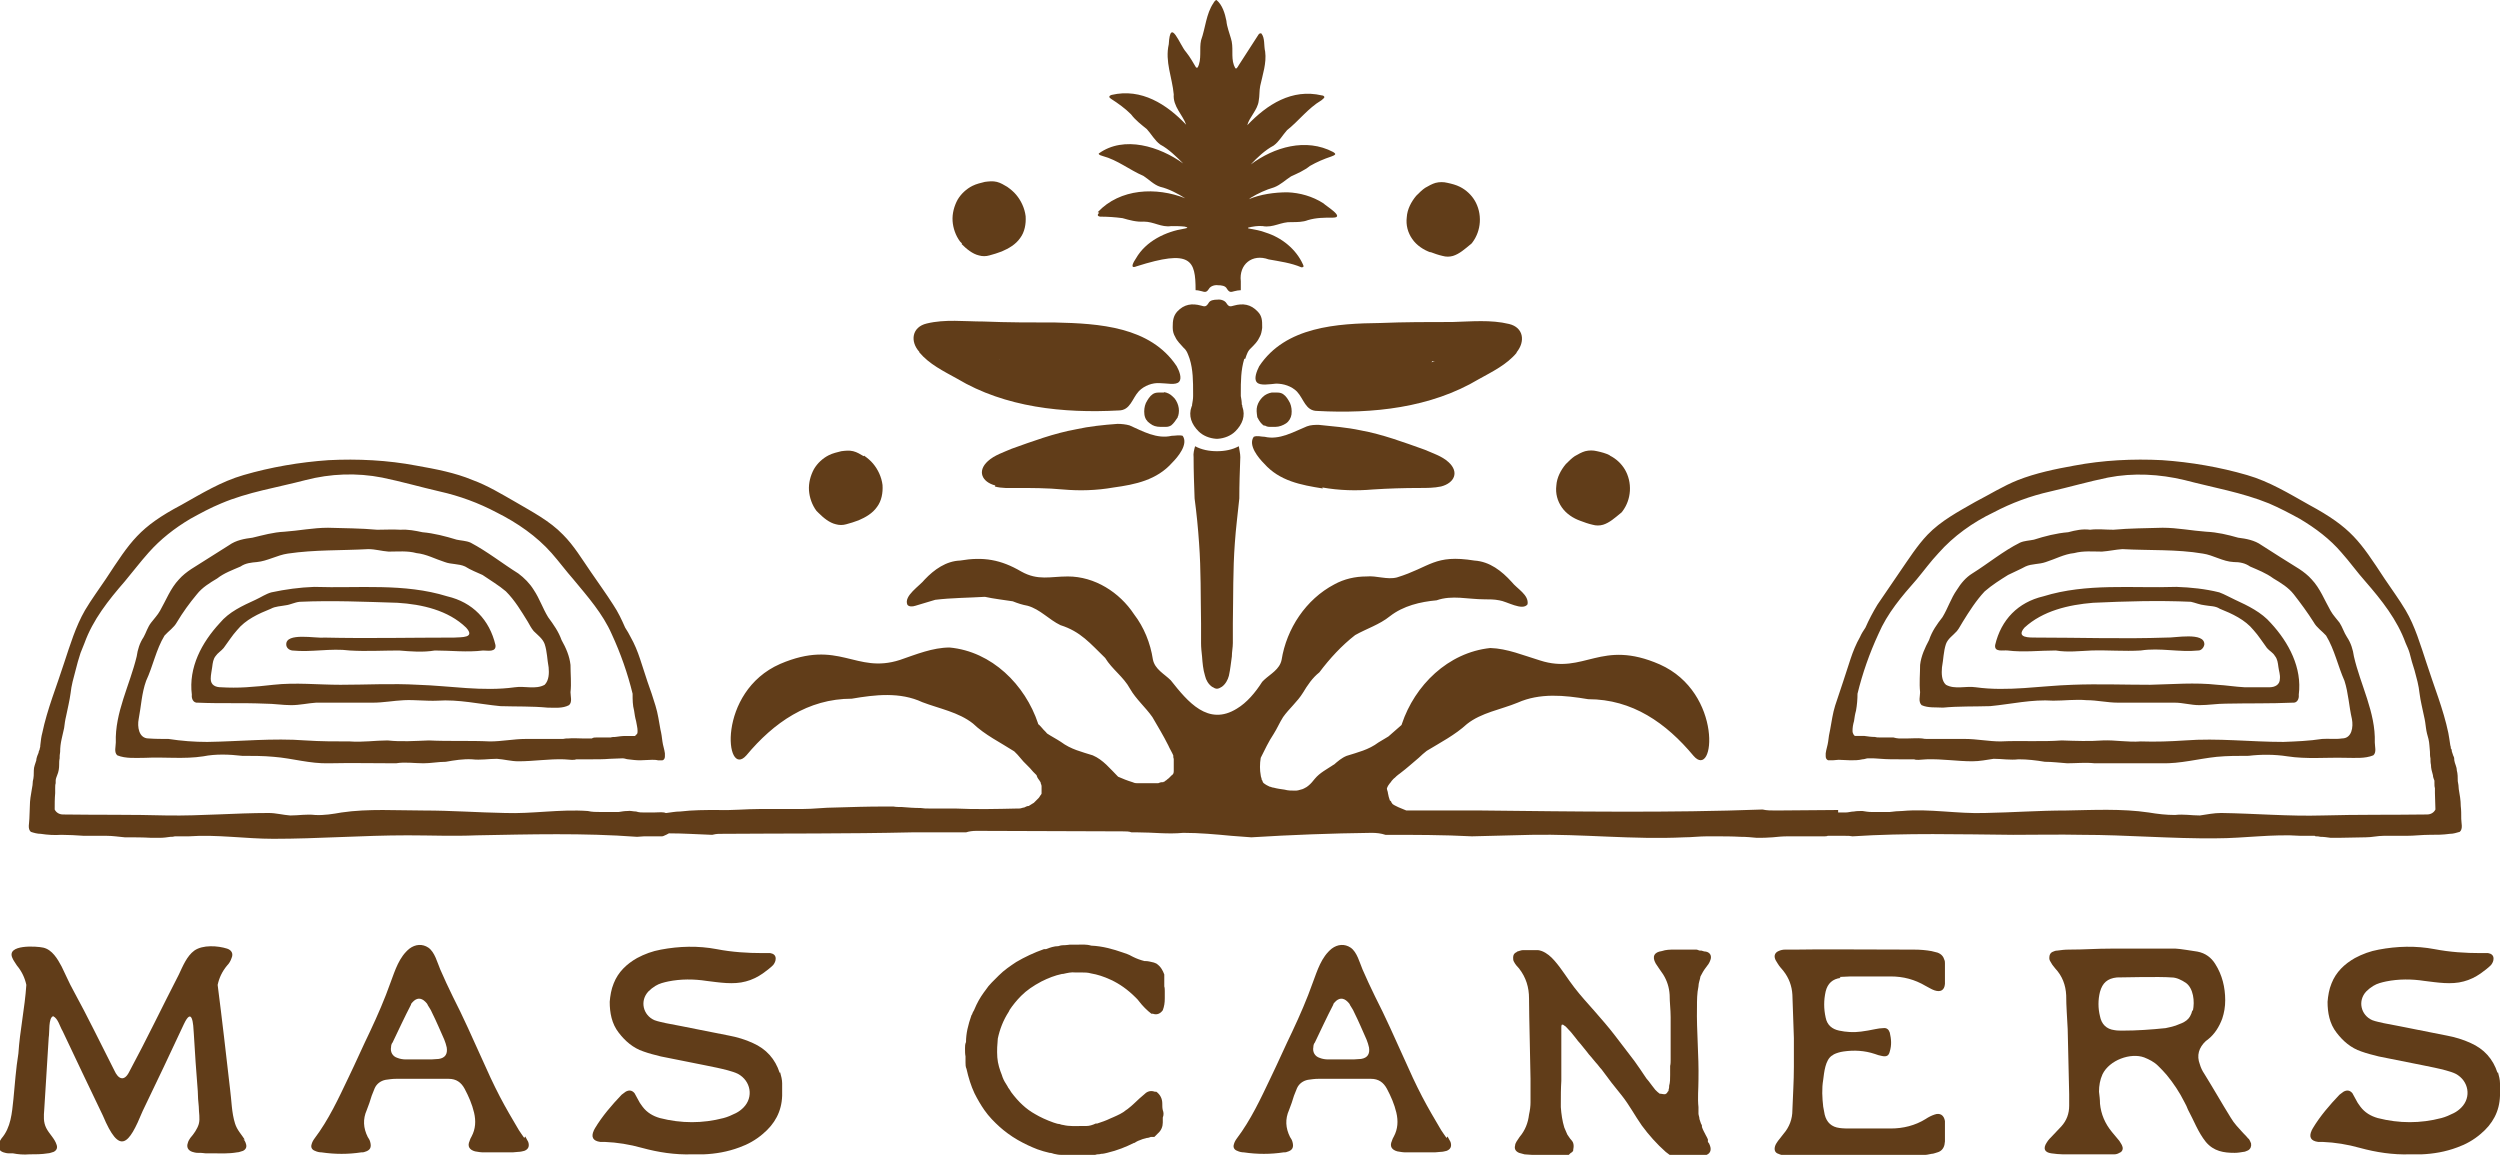
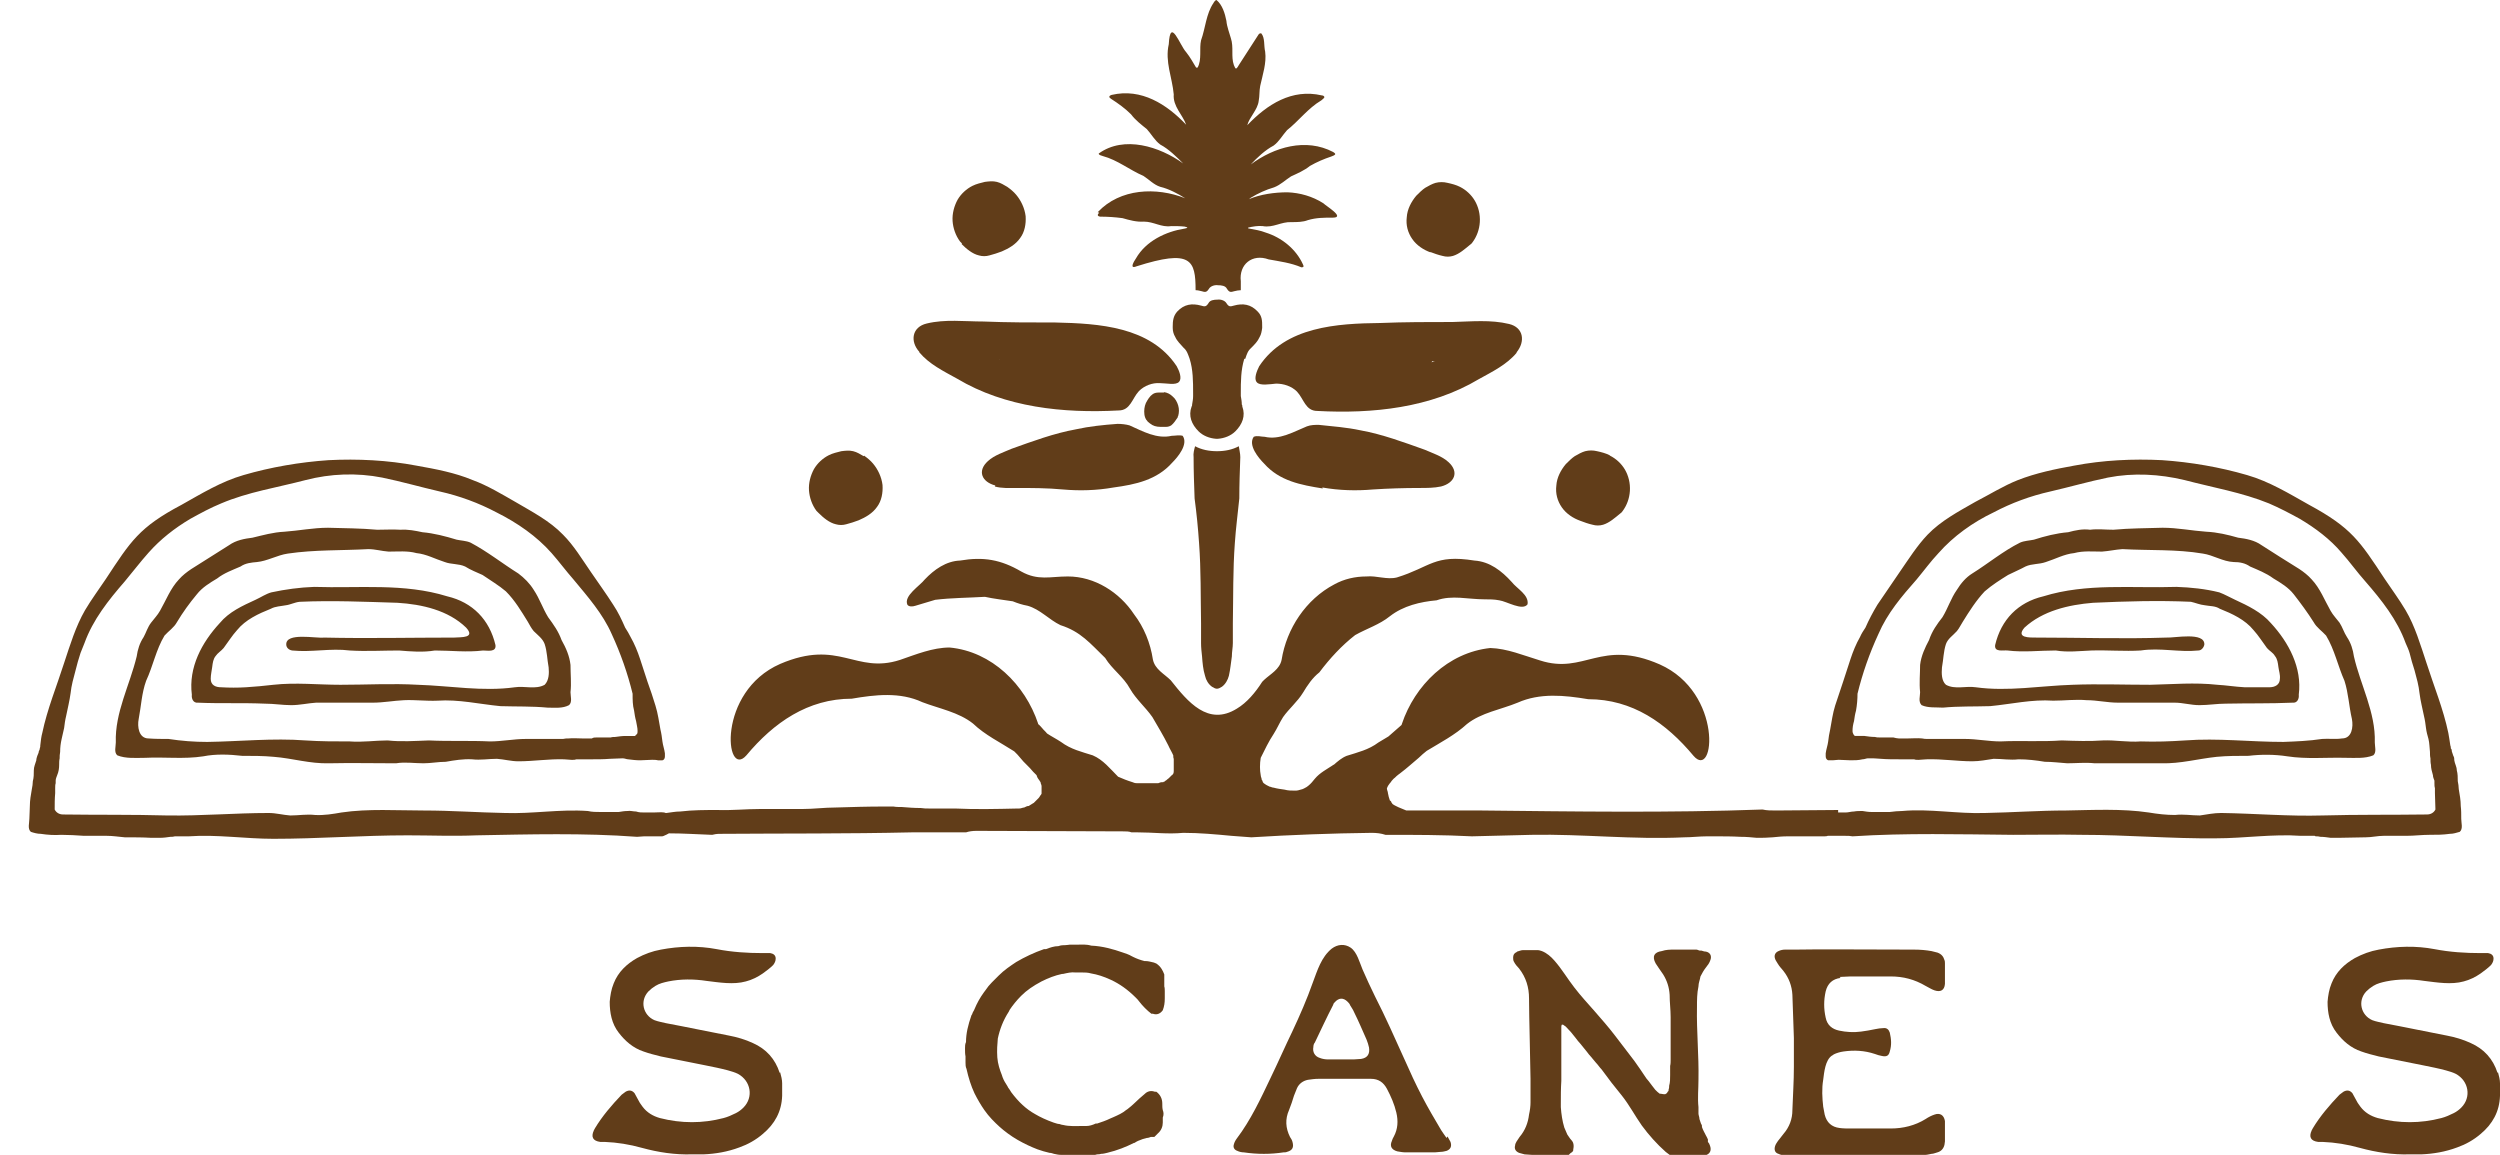
<svg xmlns="http://www.w3.org/2000/svg" version="1.1" viewBox="0 0 503.1 232.4">
  <defs>
    <style>
      .cls-1 {
        fill: #613d19;
      }
    </style>
  </defs>
  <g>
    <g id="Layer_1">
      <g>
        <path class="cls-1" d="M466,168.3c.3,0,.6,0,.9.1.7,0,1.4.1,2.1.2.3,0,.6,0,.9,0,.3,0,.6,0,.9,0,0,0,0,0,0,0,1.8,0,3.6-.1,5.3-.1,0,0,0,0,0,0,1.2,0,2.4-.3,3.6-.3,1.5,0,3.1,0,4.6,0,1.5,0,3.1-.2,4.6-.2,1.4,0,2.7,0,4.1-.2.7,0,1.3-.2,2-.4.7-.6.3-1.8.3-2.6,0-.9,0-1.8-.1-2.6,0-1.1-.2-2.3-.4-3.4,0-.5-.1-1.1-.2-1.6,0-.7,0-1.5-.2-2.2,0-.7-.4-1.3-.5-2,0-.3,0-.6-.2-.9-.1-.3-.2-.6-.3-.9,0-.2,0-.4-.2-.6,0-.2,0-.4-.1-.6-.1-.9-.3-1.8-.4-2.5-1-4.8-2.9-9.4-4.4-14.1-1.2-3.6-2.3-7.4-4.2-10.6-1.3-2.2-2.8-4.2-4.2-6.3-5-7.6-6.7-10.3-15.2-14.9-4.1-2.3-8-4.7-12.5-6-5.5-1.6-11.3-2.6-17.1-3-5.9-.3-11.9,0-17.7,1.1-3.9.7-7.7,1.5-11.3,2.9-3,1.2-5.7,2.9-8.6,4.4-3.5,2-6.9,3.8-9.6,6.6-2.1,2.2-3.8,4.9-5.6,7.5-1.5,2.2-3,4.4-4.5,6.6-.9,1.5-1.7,3-2.4,4.6-.4.6-.8,1.2-1.1,1.9-.8,1.4-1.4,2.9-1.9,4.4-.5,1.5-1,3.1-1.5,4.6-.5,1.6-1.1,3.2-1.6,4.8-.5,1.6-.7,3.2-1,4.8-.2.8-.3,1.6-.4,2.4-.1.8-.4,1.6-.5,2.4,0,0,0,.4,0,.6,0,.4.2.7.5.8.3,0,.6,0,.9,0,.4,0,.8-.1,1.2-.1.8,0,1.6.1,2.4.1.8,0,1.6,0,2.4-.2.4,0,.8-.2,1.1-.2.9,0,1.7,0,2.6.1,1.2.1,2.5.1,3.7.1.2,0,.4,0,.6,0,.8,0,1.6,0,2.4,0,.4.2,1.2.1,2.5,0,3.1-.1,6.2.4,9.2.4,1.5,0,2.9-.3,4.3-.5,1.7,0,3.3.3,5,.1,1.8,0,3.5.2,5.3.5,1.5,0,3,.2,4.5.3,1.8,0,3.7-.2,5.5,0,0,0,.1,0,.2,0,4.4,0,8.9,0,13.3,0,3.8.1,7.3-.9,11.1-1.3,2.1-.2,4.3-.2,6.4-.2,0,0,0,0,0,0,2.5-.3,5.2-.3,7.8.1,3.9.6,7.8.2,11.7.3,1.9,0,3.9.2,5.6-.5.7-.6.3-1.8.3-2.6.2-6-2.9-11.6-4.2-17.3-.2-1.4-.6-2.7-1.4-3.9-.6-.9-.9-2-1.5-2.9-.6-.8-1.3-1.5-1.8-2.4-1.2-2.1-2.1-4.5-3.8-6.3-.7-.8-1.6-1.5-2.5-2.1-2.6-1.6-5.1-3.2-7.6-4.8-1.4-1-3.1-1.3-4.7-1.5-2.1-.6-4.2-1.1-6.4-1.2-2.9-.2-5.8-.8-8.8-.8-3.3.1-6.6.1-9.9.4-1.6,0-3.1-.2-4.7,0-1.5-.2-2.9.1-4.4.5-2.4.2-4.7.8-6.9,1.5-.9.2-1.9.2-2.8.6-3.4,1.7-6.4,4.2-9.6,6.2-1.3.8-2.3,2-3.1,3.3-1.2,1.7-1.8,3.7-2.9,5.5-1.1,1.4-2.1,2.8-2.7,4.6-.8,1.5-1.6,3.2-1.8,5,0,1.8-.2,3.6,0,5.5,0,.8-.4,1.9.3,2.6,1.3.6,2.9.4,4.3.5,3.1-.3,6.3-.2,9.5-.3,4.2-.4,8.4-1.4,12.7-1.1,2.2,0,4.5-.3,6.7-.1,2.1,0,4.2.5,6.3.5,3.8,0,7.6,0,11.4,0,1.7,0,3.3.5,5,.5,1.8,0,3.6-.3,5.3-.3,4.5-.1,9,0,13.5-.2.9.1,1.3-.8,1.2-1.6.7-5.4-2-10.5-5.6-14.4-1.9-2.2-4.6-3.5-7.2-4.7-1.1-.5-2.1-1.1-3.2-1.5-2.8-.7-5.7-1-8.6-1.1-8.9.3-18.1-.8-26.8,1.9-5.1,1.2-8.5,4.7-9.7,9.8-.2,1.5,1.6,1,2.5,1.1,3.2.4,6.5,0,9.7,0,2.4.4,4.8.1,7.2,0,3.3-.1,6.6.2,9.9,0,3.9-.6,7.7.4,11.6,0,.6,0,1.1-.6,1.2-1.2.1-2.6-6-1.3-7.6-1.4-8.7.3-17.5,0-26.2,0-1.4,0-4.2.1-2.4-2,3.7-3.4,8.9-4.6,13.8-5,6.6-.3,13.1-.5,19.7-.2.9.2,1.8.6,2.8.7,1,.2,2.1.1,3,.7,2.5,1,5.1,2.2,6.8,4.3,1,1.1,1.8,2.4,2.7,3.6.5.6,1.2.9,1.6,1.6.5.6.6,1.4.7,2.2.1.8.4,1.6.3,2.4,0,1.2-1,1.7-2.1,1.7-1.7,0-3.3,0-5,0-1.9-.1-3.7-.4-5.5-.5-4.5-.5-9-.1-13.5,0-5.2,0-10.4-.2-15.6,0-6.5.2-13,1.4-19.5.5-2-.3-4.2.5-6-.5-.9-.8-.9-2.3-.8-3.5.3-1.6.3-3.2.8-4.7.4-1.1,1.4-1.7,2.2-2.6.5-.6.8-1.3,1.2-1.9,1.3-2.1,2.7-4.3,4.4-6.1,1.5-1.3,3.1-2.3,4.7-3.3,1.2-.6,2.4-1.1,3.5-1.7,1.3-.6,2.7-.4,4.1-.9,1.9-.6,3.7-1.6,5.7-1.8,1.9-.5,3.7-.3,5.6-.3,1.4-.1,2.7-.4,4.1-.5,5.4.3,10.9,0,16.2.9,2.1.3,4,1.6,6.2,1.7,1.2,0,2.3.2,3.3.9,1.6.7,3.2,1.3,4.7,2.4,1.5.9,3,1.8,4.1,3.2,1.4,1.8,2.8,3.7,4,5.6.6,1.1,1.7,1.8,2.5,2.7,1.7,2.8,2.4,6.2,3.7,9.1.8,2.5.9,5.1,1.5,7.7.3,1.6,0,3.9-2,3.9-1.3.2-2.7,0-4,.1-2.6.4-5.2.5-7.8.6-6.6,0-13.2-.8-19.8-.3-3,.2-5.9.3-8.9.2-2.6.2-5.1-.3-7.6-.2-2.7.2-5.5.1-8.3,0-4.1.3-8.2,0-12.3.2-2.4,0-4.8-.5-7.2-.5-1.9,0-3.9,0-5.8,0-.6,0-1.1,0-1.7,0-.4,0-.7,0-1.1-.1-.9-.1-1.9,0-2.8,0,0,0,0,0-.2,0-.5,0-1,0-1.5,0,0,0-.1,0-.2,0-.3,0-.7-.1-1.1-.2-.6,0-1.3,0-1.9,0-.3,0-.6,0-.9,0-.3,0-.6,0-.9-.1-.7,0-1.4-.1-2.1-.2-.3,0-.6,0-.9,0-.3,0-.6,0-.9,0,0,0,0,0-.1,0-.1,0-.2-.2-.3-.3,0,0,0,0,0,0-.1-.2-.2-.4-.2-.7,0-.7.1-1.3.3-2,.1-.7.2-1.4.4-2.1.2-1.1.3-2.3.3-3.4,1-4.1,2.4-8.1,4.2-12,1.8-4.2,4.7-7.6,7.7-11,1.5-1.8,2.8-3.6,4.4-5.3,3-3.4,6.9-6.2,11.1-8.2,3.6-1.9,7.4-3.3,11.4-4.2,3.9-.9,7.7-2,11.6-2.8,5.1-1,10.4-.7,15.4.5,5.7,1.5,11.6,2.5,17,4.7,2.1.9,4.2,2,6.2,3.1,3.2,1.9,6.1,4.1,8.4,6.8,1.7,1.9,3.1,3.9,4.8,5.8,3.3,3.8,6.4,7.7,8.1,12.4.3.7.6,1.3.8,2,.3,1.2.6,2.3,1,3.5.2.8.4,1.5.6,2.3.2.8.3,1.5.4,2.3.2,1.6.6,3.1.9,4.6.2.8.3,1.6.4,2.4.1.8.3,1.5.5,2.2.2.8.2,1.7.3,2.6,0,.4,0,.9.1,1.3,0,.4,0,.9.1,1.3,0,.7.2,1.4.4,2.1,0,0,0,0,0,0,0,.4.2.8.3,1.1,0,.2,0,.3,0,.5,0,.3,0,.7.1,1,0,.3,0,.7,0,1,0,1.1.1,2.2.1,3.3-.3.6-.9,1-1.7,1-7,.1-14,0-21,.2-6.8.2-13.6-.4-20.4-.5-1.5,0-2.9.3-4.3.5-1.7,0-3.3-.3-5-.1-1.8,0-3.5-.2-5.3-.5-5.4-.8-11.2-.5-16.6-.4-5.4,0-10.9.4-16.3.5-5.6.2-11.2-.9-16.7-.4-.8,0-1.7.1-2.5.2,0,0-.1,0-.2,0-.2,0-.4,0-.6,0-1,0-1.9,0-2.9,0-.6,0-1.2-.1-1.8-.2-.6,0-1.2,0-1.7.1-.6,0-1.1.2-1.7.2-.5,0-1,0-1.5,0,0-.2,0-.4,0-.5-4.2,0-8.4.1-12.5.1-1,0-1.9,0-2.7-.2-18.9.7-37.7.4-56.5.2-5.1,0-10.2,0-15.2,0-1-.4-2.3-.9-2.9-1.4.2.2,0-.2-.1-.2,0-.2-.2-.4-.3-.4-.2-.5-.3-1-.4-1.5,0-.3-.2-.6-.2-.9,0,0,0,0,0-.1,0,0,.1-.2.1-.2.1-.3.3-.5.5-.8,0,0,.3-.3.3-.4.2-.2.4-.5.7-.7.2-.2.5-.5.8-.7,0,0,.3-.2.4-.3,1.2-.9,2.4-2,3.6-3,.5-.5,1.1-1,1.6-1.4,2.8-1.7,5.7-3.2,8.1-5.4,2.9-2.3,6.8-2.9,10.2-4.3,4.5-2,9.4-1.5,14.2-.7,8.9,0,15.7,4.8,21.2,11.4,4.3,5,6-12.7-6.8-18.4-11.9-5.2-15.1,2.1-24.1-.8-3.3-1-6.6-2.4-10-2.5-8.5.9-15.2,7.5-17.8,15.3,0,.2-.2.3-.3.4-.8.7-1.6,1.4-2.4,2.1-.7.4-1.3.8-2,1.2-2,1.5-4.2,2-6.4,2.7-1,.4-1.8,1.1-2.6,1.8,0,0-.2,0-.2.1-1.2.8-2.6,1.5-3.6,2.7-.4.5-.8,1-1.3,1.4,0,0-.5.4-.6.4-.5.3,0,0-.6.3-.7.2-1,.3-1.4.3-.8,0-1.5,0-2.2-.2-.7-.1-1.5-.2-2.2-.4-.3,0-.6-.2-.8-.2,0,0-.6-.3-.6-.3,0,0-.5-.3-.6-.4,0,0-.2-.2-.2-.3,0-.1-.1-.3-.2-.4,0-.3-.2-.6-.2-.9-.2-1-.2-2.3,0-3.5.8-1.6,1.6-3.3,2.6-4.8.7-1.1,1.2-2.3,1.9-3.4,1.2-1.7,2.9-3.1,4-4.9.9-1.5,1.9-3,3.3-4.1,2.1-2.8,4.5-5.4,7.2-7.5,2.3-1.3,4.9-2.1,7-3.8,2.7-2.1,6.1-2.9,9.4-3.2,3.1-1.1,6.3-.2,9.6-.2,1,0,2,0,3,.2,1.5.2,4.7,2.2,5.7.8.3-1.9-2.1-3.1-3.2-4.5-2-2.2-4.4-4.1-7.5-4.3-8.1-1.3-8.8,1.3-15.6,3.4-2,.5-4.1-.4-6.1-.2-2.3,0-4.5.5-6.5,1.6-5.7,3-9.6,8.9-10.6,15.2-.4,1.9-2.2,2.8-3.5,4-.1.1-.3.3-.4.4-1.4,2.2-3.1,4.2-5.1,5.4-5.8,3.6-9.9-1.4-13.3-5.7-1.3-1.3-3.2-2.2-3.6-4.2-.5-3.3-1.8-6.5-3.8-9.1-2.9-4.4-7.9-7.6-13.3-7.6-3.6,0-6,.9-9.4-1-4.1-2.4-7.6-3-12.3-2.2-2.8.1-5.2,1.8-7.1,3.8-1,1.3-4.3,3.3-3.5,5.1.3.4,1,.4,1.6.2,1.3-.4,2.6-.8,4-1.2,3.3-.4,6.7-.4,10-.6,1.8.4,3.7.6,5.6.9,1,.4,1.9.7,3,.9,2.5.7,4.3,2.8,6.6,3.9,4.1,1.3,6,3.7,9,6.6,1.4,2.3,3.7,3.8,5,6.2,1.2,2.1,3.1,3.7,4.5,5.7,1.1,1.9,2.2,3.7,3.2,5.7.3.7.7,1.3,1,2,0,.2,0,.5.1.7,0,0,0,.2,0,.3,0,0,0,0,0,.1,0,.6,0,1.2,0,1.8,0,0,0,0,0,0,0,0,0,0,0,.2,0,.2,0,.4-.1.6-.1.1-.2.3-.3.3-.2.2-.4.4-.6.6,0,0-.8.6-.3.3-.2.1-.4.2-.6.4,0,0-.2,0-.2.1,0,0-.1,0-.2,0-.3,0-.6.1-.8.2,0,0,0,0,0,0,0,0,0,0-.2,0-.6,0-1.3,0-1.9,0-.6,0-1.2,0-1.8,0,0,0-.4,0-.5,0-.3,0-.6-.1-.8-.2-1-.3-2-.7-2.9-1.1-1.6-1.6-3-3.4-5.1-4.3-2.2-.7-4.4-1.2-6.4-2.7-.9-.6-1.9-1.1-2.8-1.7-.3-.4-.7-.7-1-1.1-.3-.3-.5-.6-.8-.8,0,0,0,0,0-.1-2.6-7.8-9.3-14.5-17.8-15.3-3.4,0-6.8,1.4-10,2.5-9,2.9-12.2-4.3-24.1.8-12.8,5.6-11.1,23.3-6.8,18.4,5.5-6.6,12.4-11.4,21.2-11.4,4.7-.8,9.7-1.4,14.2.7,3.4,1.3,7.3,2,10.2,4.3,2.4,2.3,5.5,3.8,8.3,5.6.9.8,1.6,1.9,2.5,2.7.5.5.9.9,1.3,1.4.2.2.4.4.6.6,0,0,.1.1.1.1,0,0,0,.1.1.3.1.3.3.5.5.8,0,0,.1.2.2.3,0,0,0,0,0,0,0,.3.2.5.2.8,0,.3,0,1,0,.3,0,0,0,.3,0,.5,0,.2,0,.4,0,.5,0,0,0,.1,0,.2,0,0,0,0-.1.2-.2.2-.3.5-.5.7,0,0-.2.2-.3.3-.2.2-.4.4-.6.6,0,0,0,0-.1.1,0,0-.1,0-.2.1-.3.2-.5.3-.8.5,0,0,0,0-.1,0,0,0,0,0,0,0-.3,0-.5.2-.8.3-.3,0-.6.2-1,.2,0,0-.2,0-.3,0-4.3.1-8.5.2-12.6,0-1.2,0-2.3,0-3.5,0-.6,0-1.1,0-1.7,0-.6,0-1.1,0-1.7-.1-1.3,0-2.6-.1-3.8-.2-.6,0-1.2,0-1.7-.1-.6,0-1.2,0-1.7,0,0,0-.1,0-.2,0-3.3,0-6.5.1-9.8.2,0,0,0,0,0,0-2.2,0-4.4.3-6.7.3-2.8,0-5.6,0-8.5,0-2.8,0-5.6.3-8.5.2-2.5,0-5,0-7.5.3-1,0-1.9.2-2.8.3-.1,0-.3,0-.4-.1-.7-.1-1.5,0-2.2,0-.6,0-1.2,0-1.8,0-.6,0-1.1,0-1.7-.2-.6,0-1.2-.2-1.7-.1-.6,0-1.2.1-1.8.2-1,0-1.9,0-2.9,0-.2,0-.4,0-.6,0,0,0-.1,0-.2,0-.8,0-1.7,0-2.5-.2-5.6-.4-11.2.6-16.7.4-5.4-.1-10.8-.5-16.3-.5-5.4,0-11.2-.4-16.6.4-1.7.3-3.5.6-5.3.5-1.7-.2-3.3.1-5,.1-1.4-.1-2.9-.5-4.3-.5-6.8,0-13.6.6-20.4.5-7-.2-14-.1-21-.2-.8,0-1.4-.4-1.7-1,0-1.1,0-2.2.1-3.3,0-.3,0-.7,0-1,0-.3,0-.7.1-1,0-.2,0-.3,0-.5,0-.4.2-.8.3-1.1,0,0,0,0,0,0,.3-.7.4-1.4.4-2.1,0-.4,0-.9.1-1.3,0-.4,0-.8.1-1.3,0-.9.1-1.7.3-2.6.2-.7.3-1.5.5-2.2.1-.8.2-1.6.4-2.4.3-1.5.7-3.1.9-4.6.1-.8.2-1.5.4-2.3.2-.8.4-1.5.6-2.3.3-1.2.6-2.3,1-3.5.3-.7.5-1.3.8-2,1.7-4.7,4.8-8.6,8.1-12.4,1.6-1.9,3.1-3.9,4.8-5.8,2.4-2.7,5.2-4.9,8.4-6.8,2-1.1,4-2.2,6.2-3.1,5.4-2.3,11.3-3.2,17-4.7,5-1.3,10.3-1.5,15.4-.5,3.9.8,7.7,1.9,11.6,2.8,4,.9,7.8,2.3,11.4,4.2,4.2,2.1,8.1,4.8,11.1,8.2,1.5,1.7,2.9,3.6,4.4,5.3,2.9,3.5,5.9,6.9,7.7,11,1.8,3.9,3.2,7.9,4.2,12,0,1.2,0,2.3.3,3.4.1.7.2,1.4.4,2.1.1.7.3,1.3.3,2,0,.3,0,.5-.2.7,0,0,0,0,0,0-.1,0-.2.2-.3.3,0,0,0,0-.1,0-.3,0-.6,0-.9,0-.3,0-.6,0-.9,0-.7,0-1.4.1-2.1.2-.3,0-.6,0-.9.1-.3,0-.6,0-.9,0-.6,0-1.3,0-1.9,0-.4,0-.7,0-1,.2,0,0-.1,0-.2,0-.5,0-1,0-1.5,0,0,0-.1,0-.2,0-.9,0-1.9-.1-2.8,0-.4,0-.7,0-1.1.1-.6,0-1.1,0-1.7,0-1.9,0-3.9,0-5.8,0-2.4,0-4.8.5-7.2.5-4.1-.2-8.2,0-12.3-.2-2.8.1-5.6.3-8.3,0-2.5,0-5.1.4-7.6.2-3,0-5.9,0-8.9-.2-6.6-.5-13.2.2-19.8.3-2.6,0-5.2-.2-7.8-.6-1.3,0-2.7,0-4-.1-2,0-2.3-2.4-2-3.9.5-2.6.6-5.2,1.5-7.7,1.4-3,2-6.3,3.7-9.1.8-.9,1.9-1.6,2.5-2.7,1.2-2,2.5-3.8,4-5.6,1.1-1.4,2.6-2.3,4.1-3.2,1.4-1.1,3.1-1.7,4.7-2.4,1-.7,2.2-.8,3.3-.9,2.1-.2,4.1-1.4,6.2-1.7,5.4-.8,10.8-.6,16.2-.9,1.4,0,2.7.4,4.1.5,1.9,0,3.8-.2,5.6.3,2,.2,3.8,1.2,5.7,1.8,1.3.5,2.8.3,4.1.9,1.1.7,2.4,1.2,3.5,1.7,1.6,1.1,3.3,2.1,4.7,3.3,1.8,1.8,3.1,4,4.4,6.1.4.7.7,1.3,1.2,1.9.8.8,1.8,1.5,2.2,2.6.5,1.5.5,3.1.8,4.7.1,1.1.1,2.6-.8,3.5-1.8,1-4,.2-6,.5-6.5.9-13-.3-19.5-.5-5.2-.3-10.4,0-15.6,0-4.5,0-9-.5-13.5,0-1.8.2-3.7.4-5.5.5-1.7.1-3.3.1-5,0-1.1,0-2.1-.4-2.1-1.7,0-.8.2-1.6.3-2.4.1-.8.2-1.6.7-2.2.4-.6,1.1-1,1.6-1.6.9-1.2,1.7-2.5,2.7-3.6,1.7-2.1,4.3-3.3,6.8-4.3.9-.5,2-.5,3-.7.9-.1,1.8-.6,2.8-.7,6.6-.3,13.1,0,19.7.2,4.9.3,10.2,1.5,13.8,5,1.9,2.1-.9,1.9-2.4,2-8.7,0-17.5.2-26.2,0-1.6.2-7.7-1.1-7.6,1.4,0,.6.5,1.1,1.2,1.2,3.9.4,7.7-.5,11.6,0,3.3.2,6.6,0,9.9,0,2.4.2,4.8.4,7.2,0,3.2,0,6.5.4,9.7,0,.9,0,2.7.4,2.5-1.1-1.2-5.1-4.6-8.6-9.7-9.8-8.7-2.7-17.8-1.6-26.8-1.9-2.9.1-5.8.5-8.6,1.1-1.1.3-2.1,1-3.2,1.5-2.6,1.2-5.3,2.4-7.2,4.7-3.6,3.9-6.3,8.9-5.6,14.4-.1.8.3,1.7,1.2,1.6,4.5.2,9,0,13.5.2,1.8,0,3.6.3,5.3.3,1.7,0,3.4-.4,5-.5,3.8,0,7.6,0,11.4,0,2.1,0,4.2-.4,6.3-.5,2.2-.1,4.5.2,6.7.1,4.3-.3,8.5.7,12.7,1.1,3.2.1,6.3,0,9.5.3,1.4,0,3,.2,4.3-.5.7-.6.3-1.8.3-2.6.2-1.8,0-3.6,0-5.5-.2-1.8-.9-3.4-1.8-5-.6-1.7-1.6-3.1-2.7-4.6-1.1-1.8-1.7-3.7-2.9-5.5-.8-1.3-1.9-2.4-3.1-3.3-3.2-2-6.2-4.4-9.6-6.2-.9-.4-1.9-.4-2.8-.6-2.3-.7-4.6-1.3-6.9-1.5-1.4-.3-2.9-.6-4.4-.5-1.6-.1-3.1,0-4.7,0-3.3-.3-6.6-.3-9.9-.4-3,0-5.9.6-8.8.8-2.2.1-4.3.7-6.4,1.2-1.6.2-3.3.5-4.7,1.5-2.5,1.6-5.1,3.2-7.6,4.8-.9.6-1.8,1.3-2.5,2.1-1.7,1.8-2.6,4.2-3.8,6.3-.5.9-1.2,1.6-1.8,2.4-.7.9-1,2-1.5,2.9-.8,1.2-1.2,2.5-1.4,3.9-1.4,5.8-4.4,11.3-4.2,17.3,0,.8-.4,2,.3,2.6,1.7.7,3.8.5,5.6.5,3.9-.2,7.8.3,11.7-.3,2.5-.5,5.2-.4,7.8-.1,0,0,0,0,0,0,2.1,0,4.3,0,6.4.2,3.8.3,7.2,1.4,11.1,1.3,4.4-.1,8.8,0,13.3,0,0,0,.1,0,.2,0,1.8-.3,3.7,0,5.5,0,1.5,0,3-.3,4.5-.3,1.7-.3,3.5-.6,5.3-.5,1.7.2,3.3-.1,5-.1,1.4.1,2.9.5,4.3.5,3.1,0,6.2-.5,9.2-.4,1.3.1,2,.2,2.5,0,.8,0,1.6,0,2.4,0,.2,0,.4,0,.6,0,1.2,0,2.5,0,3.7-.1.9,0,1.7-.1,2.6-.1.4,0,.8.2,1.1.2.8.1,1.6.2,2.4.2.8,0,1.6-.1,2.4-.1.4,0,.8,0,1.2.1.3,0,.6,0,.9,0,.4-.1.5-.5.5-.8,0-.2,0-.5,0-.6-.1-.8-.4-1.6-.5-2.4-.1-.8-.2-1.6-.4-2.4-.3-1.6-.5-3.2-1-4.8-.5-1.6-1-3.2-1.6-4.8-.5-1.5-1-3.1-1.5-4.6-.5-1.5-1.1-3-1.9-4.4-.3-.6-.7-1.3-1.1-1.9-.7-1.6-1.4-3.1-2.4-4.6-1.4-2.2-3-4.4-4.5-6.6-1.8-2.6-3.4-5.3-5.6-7.5-2.7-2.8-6.2-4.6-9.6-6.6-2.8-1.6-5.6-3.3-8.6-4.4-3.6-1.5-7.4-2.2-11.3-2.9-5.8-1.1-11.8-1.4-17.7-1.1-5.8.4-11.6,1.4-17.1,3-4.5,1.3-8.4,3.7-12.5,6-8.5,4.5-10.2,7.3-15.2,14.9-1.4,2.1-2.9,4.1-4.2,6.3-1.9,3.3-3,7-4.2,10.6-1.5,4.7-3.4,9.3-4.4,14.1-.2.7-.3,1.6-.4,2.5,0,.2,0,.4-.1.6,0,.2-.1.4-.2.6,0,.3-.2.6-.3.9-.1.3-.2.6-.2.9-.2.7-.5,1.3-.5,2,0,.7,0,1.5-.2,2.2,0,.5-.1,1.1-.2,1.6-.2,1.1-.4,2.3-.4,3.4,0,.9-.1,1.8-.1,2.6,0,.8-.4,2,.3,2.6.6.2,1.3.4,2,.4,1.3.2,2.7.3,4.1.2,1.5,0,3.1.1,4.6.2,1.5,0,3.1,0,4.6,0,1.2,0,2.4.2,3.6.3,0,0,0,0,0,0,1.8,0,3.6,0,5.3.1,0,0,0,0,0,0,.3,0,.6,0,.9,0,.3,0,.6,0,.9,0,.7,0,1.4-.1,2.1-.2.3,0,.6,0,.9-.1.3,0,.6,0,.9,0,.6,0,1.3,0,1.9,0,5.6-.4,11.4.5,17,.5,9,0,18-.7,27-.7,4.6,0,9.2.2,13.9,0,10.8-.2,21.5-.5,32.3.3.5,0,.9-.1,1.4-.1,1.2,0,2.4,0,3.6,0,.2,0,.4-.1.6-.2.1,0,.4-.2.8-.4,2.9,0,5.8.2,8.7.3.4-.1.9-.2,1.5-.2,12.9-.1,25.8,0,38.7-.3,3.6,0,7.3,0,10.9,0,.6-.2,1.3-.3,2.1-.3,9.8,0,19.6.1,29.4.1.7,0,1.3,0,1.8.2.4,0,.8,0,1.2,0,3.1,0,6.1.4,9.2.1,3.3,0,6.5.3,9.7.6,1.3.1,2.7.2,4,.3,8.1-.5,16.1-.8,24.2-.9,1,0,1.9.1,2.8.4,5.9,0,11.6,0,17.4.3,4-.1,8-.2,12-.3,10.2-.2,20.5,1,30.7.5,1.5,0,3.1-.2,4.6-.2.1,0,.2,0,.4,0,.4,0,.8,0,1.1,0,1.8,0,3.5,0,5.3.1,1.1,0,2.2.1,3.2.2,1.1,0,2.1,0,3.2-.1,1-.1,2-.2,3.1-.2,1.1,0,2.2,0,3.3,0,1.3,0,2.7,0,4,0,.2,0,.5,0,.7-.1,0,0,0,0,0,0,1.2,0,2.4,0,3.6,0,.5,0,.9,0,1.4.1,10.8-.7,21.5-.4,32.3-.3,4.6,0,9.2-.1,13.9,0,9,0,18,.8,27,.7,5.6,0,11.4-.9,17-.5.6,0,1.3,0,1.9,0,.3,0,.6,0,.9,0Z" />
        <path class="cls-1" d="M287.8,50.7c.8.3,1.6.6,2.5.8.7.2,1.4.2,2.1,0,1.3-.4,2.4-1.4,3.5-2.3.2-.1.3-.3.4-.4.9-1.2,1.4-2.6,1.5-4.1.1-1.6-.3-3.1-1-4.3-.7-1.2-1.8-2.2-3-2.8-.8-.4-1.6-.6-2.5-.8-.8-.2-1.6-.2-2.4,0-.7.2-1.4.6-2.1,1-.6.4-1.2,1-1.8,1.6-1,1.2-1.8,2.7-1.9,4.3-.2,1.6.2,3.1,1.1,4.4.9,1.3,2.3,2.2,3.7,2.7Z" />
        <path class="cls-1" d="M323.9,91.6c-.8-.4-1.6-.6-2.5-.8-.8-.2-1.6-.2-2.4,0-.7.2-1.4.6-2.1,1-.6.4-1.2,1-1.8,1.6-1,1.2-1.8,2.7-1.9,4.3-.2,1.6.2,3.1,1.1,4.4.9,1.3,2.3,2.2,3.7,2.7.8.3,1.6.6,2.5.8.7.2,1.4.2,2.1,0,1.3-.4,2.4-1.4,3.5-2.3.2-.1.3-.3.4-.4.9-1.2,1.4-2.6,1.5-4.1.1-1.6-.3-3.1-1-4.3-.7-1.2-1.8-2.2-3-2.8Z" />
        <path class="cls-1" d="M370.2,196.6c.7,0,1.5-.1,2.2-.1,2.7,0,5.4,0,8.1,0,2.5,0,4.8.6,7,1.9.6.3,1.2.7,1.8.9,1.2.4,2,0,2.1-1.3,0-.1,0-.2,0-.4,0-1.2,0-2.5,0-3.7,0-.2,0-.5-.1-.7-.2-.7-.6-1.2-1.4-1.5-.4-.1-.8-.2-1.2-.3-1.1-.2-2.3-.3-3.5-.3-5.2,0-21.3-.1-23.9,0-.7,0-1.4,0-2.1,0-.4,0-.9.1-1.3.3-.7.3-.9.9-.7,1.5.1.4.4.7.6,1.1.3.5.7.9,1.1,1.4,1.1,1.4,1.7,3,1.8,4.8.1,2.9.2,5.8.3,8.7,0,1,0,1.9,0,2.9,0,1,0,1.9,0,2.9,0,2.9-.2,5.8-.3,8.7,0,1.8-.6,3.4-1.8,4.8-.4.5-.7.9-1.1,1.4-.2.3-.5.7-.6,1.1-.2.7,0,1.3.7,1.5.4.2.9.3,1.3.3.7,0,1.4,0,2.1,0,2.6,0,18.8,0,23.9,0,1.2,0,2.3,0,3.5-.3.4,0,.8-.2,1.2-.3.7-.2,1.2-.7,1.4-1.5,0-.2.1-.5.1-.7,0-1.2,0-2.5,0-3.7,0-.1,0-.2,0-.4-.2-1.2-1-1.7-2.1-1.3-.6.2-1.2.5-1.8.9-2.1,1.3-4.5,1.9-7,1.9-2.7,0-5.4,0-8.1,0-.7,0-1.5,0-2.2-.1-1.6-.2-2.6-1.1-3-2.7-.1-.5-.2-1.1-.3-1.6-.2-1.8-.3-3.6,0-5.4.2-1.5.4-4,1.8-4.9.1,0,.2-.1.3-.2.6-.3,1.3-.5,2-.6,2.1-.3,4.2-.2,6.3.5.5.2.9.3,1.4.4.9.2,1.4,0,1.6-.9.4-1.3.3-2.5,0-3.8-.2-.6-.6-1-1.3-.9-.5,0-1.1.1-1.6.2-1,.2-2,.4-2.9.5-1.5.2-3,.1-4.4-.2-1.4-.3-2.4-1.1-2.7-2.6-.4-1.8-.4-3.5,0-5.3.4-1.6,1.4-2.5,3-2.7Z" />
        <path class="cls-1" d="M156.9,215.9c-.9-2.8-2.7-4.8-5.4-6-1.5-.7-3.2-1.2-4.8-1.5-4.2-.8-8.4-1.7-12.7-2.5-.8-.2-1.5-.3-2.3-.6-2.3-1-3-3.9-1.2-5.8.4-.4.9-.8,1.4-1.1.8-.5,1.7-.7,2.6-.9,2.5-.5,5.1-.5,7.7-.1,2.5.3,5.4.8,7.9.1,1.2-.3,2.4-.9,3.4-1.6.7-.5,1.5-1.1,2.1-1.7.3-.4.5-.8.5-1.3,0-.7-.5-1-1.1-1.1-.5,0-1,0-1.5,0-3.1,0-6.2-.2-9.3-.8-3.7-.7-7.5-.6-11.2.1-1.7.3-3.3.9-4.8,1.7-2.1,1.2-3.8,2.8-4.7,5.1-.5,1.2-.7,2.5-.8,3.7,0,2.2.4,4.4,1.8,6.2,1.3,1.7,2.9,3.1,5,3.8,1.1.4,2.3.7,3.5,1,3,.6,6,1.2,9,1.8,1.5.3,3,.6,4.5,1,.7.2,1.4.4,2,.7,2.6,1.4,3.2,4.7,1.1,6.8-.4.4-.9.8-1.5,1.1-.8.4-1.7.8-2.5,1-4.2,1.1-8.5,1.1-12.8,0-1.4-.4-2.6-1.1-3.5-2.3-.4-.5-.7-1-1-1.6-.2-.4-.4-.7-.6-1.1-.5-.6-1.1-.7-1.8-.3-.3.2-.5.4-.8.6-2,2.1-3.9,4.3-5.4,6.8,0,.1-.2.3-.2.4-.6,1.3-.2,2.1,1.3,2.3.3,0,.6,0,.9,0,2.5.1,5,.5,7.5,1.2,3.3.9,6.6,1.4,10,1.3.8,0,1.6,0,2.4,0,2.4-.1,4.8-.5,7.2-1.4,1.7-.6,3.3-1.5,4.7-2.7,2.4-2,3.8-4.5,3.9-7.7,0-.8,0-1.7,0-2.5,0-.7-.2-1.5-.4-2.2Z" />
-         <path class="cls-1" d="M105.5,229c-.4-.6-.8-1.1-1.1-1.6-1.3-2.2-2.6-4.4-3.8-6.7-1.3-2.5-2.5-5.1-3.6-7.6-1.9-4.2-3.8-8.5-5.9-12.6-.9-1.8-1.7-3.6-2.5-5.4-.6-1.4-1.1-3.5-2.4-4.4-1.2-.8-2.6-.7-3.8.2-2.1,1.7-2.9,4.4-3.8,6.8-1.2,3.4-2.6,6.6-4.1,9.8-1.5,3.1-2.9,6.3-4.4,9.4-2,4.2-4,8.5-6.8,12.2-.3.4-.5.8-.6,1.2-.2.6.1,1.1.7,1.3.4.2.9.3,1.3.3,2.7.4,5.4.4,8,0,.2,0,.5,0,.7-.1,1.1-.3,1.4-.9,1.1-2-.1-.4-.3-.7-.5-1-.9-1.8-1-3.6-.2-5.4.4-1,.7-1.9,1-2.9.2-.5.4-1,.6-1.5.4-.9,1.2-1.5,2.2-1.7.7-.1,1.4-.2,2.1-.2,1.7,0,3.3,0,5,0,1.9,0,3.7,0,5.6,0,1.5,0,2.5.7,3.2,2,.8,1.5,1.5,3.1,1.9,4.8.4,1.7.3,3.3-.5,4.8-.2.3-.3.6-.4.9-.5,1.1,0,1.8,1.1,2.1.6.1,1.1.2,1.7.2,1.7,0,3.3,0,5,0,.7,0,1.3,0,2-.1.4,0,.8-.1,1.2-.2.8-.3,1.1-.9.8-1.8-.2-.4-.4-.7-.6-1.1ZM88.3,213.1c-.5,0-1,.1-1.5.1-.8,0-1.7,0-2.5,0h0c-.9,0-1.7,0-2.6,0-.6,0-1.2-.1-1.7-.3-1-.3-1.5-1.2-1.3-2.2,0-.3.1-.7.3-.9,1.2-2.5,2.4-5.1,3.7-7.6,0-.2.2-.4.3-.5.8-.9,1.7-1,2.6-.1.2.2.4.4.5.7.3.5.6.9.8,1.4.9,1.8,1.7,3.7,2.5,5.5.2.5.4,1.1.5,1.6.2,1.3-.3,2.1-1.6,2.3Z" />
        <path class="cls-1" d="M291.1,229c-.4-.6-.8-1.1-1.1-1.6-1.3-2.2-2.6-4.4-3.8-6.7-1.3-2.5-2.5-5.1-3.6-7.6-1.9-4.2-3.8-8.5-5.9-12.6-.9-1.8-1.7-3.6-2.5-5.4-.6-1.4-1.1-3.5-2.4-4.4-1.2-.8-2.6-.7-3.8.2-2.1,1.7-2.9,4.4-3.8,6.8-1.2,3.4-2.6,6.6-4.1,9.8-1.5,3.1-2.9,6.3-4.4,9.4-2,4.2-4,8.5-6.8,12.2-.3.4-.5.8-.6,1.2-.2.6.1,1.1.7,1.3.4.2.9.3,1.3.3,2.7.4,5.4.4,8,0,.2,0,.5,0,.7-.1,1.1-.3,1.4-.9,1.1-2-.1-.4-.3-.7-.5-1-.9-1.8-1-3.6-.2-5.4.4-1,.7-1.9,1-2.9.2-.5.4-1,.6-1.5.4-.9,1.2-1.5,2.2-1.7.7-.1,1.4-.2,2.1-.2,1.7,0,3.3,0,5,0,1.9,0,3.7,0,5.6,0,1.5,0,2.5.7,3.2,2,.8,1.5,1.5,3.1,1.9,4.8.4,1.7.3,3.3-.5,4.8-.2.3-.3.6-.4.9-.5,1.1,0,1.8,1.1,2.1.6.1,1.1.2,1.7.2,1.7,0,3.3,0,5,0,.7,0,1.3,0,2-.1.4,0,.8-.1,1.2-.2.8-.3,1.1-.9.8-1.8-.2-.4-.4-.7-.6-1.1ZM273.9,213.1c-.5,0-1,.1-1.5.1-.8,0-1.7,0-2.5,0h0c-.9,0-1.7,0-2.6,0-.6,0-1.2-.1-1.7-.3-1-.3-1.5-1.2-1.3-2.2,0-.3.1-.7.3-.9,1.2-2.5,2.4-5.1,3.7-7.6,0-.2.2-.4.3-.5.8-.9,1.7-1,2.6-.1.2.2.4.4.5.7.3.5.6.9.8,1.4.9,1.8,1.7,3.7,2.5,5.5.2.5.4,1.1.5,1.6.2,1.3-.3,2.1-1.6,2.3Z" />
        <path class="cls-1" d="M343.7,229.3c-.1-.3-.3-.6-.4-.8-.3-.6-.6-1.1-.8-1.7,0,0,0,0,0,0,0,0,0-.2,0-.2,0-.2-.1-.3-.2-.5-.1-.3-.2-.6-.3-.9,0-.4-.2-.8-.2-1.1,0-.2,0-.4,0-.6,0-.1,0-.2,0-.3,0-.1,0-.3,0-.4-.2-1.8,0-3.7,0-5.5.1-4.9-.4-9.8-.3-14.6,0-1.4,0-2.8.3-4.2,0-.7.3-1.3.4-2,.3-.6.7-1.3,1.1-1.8.4-.5.7-.9.9-1.5.3-.8,0-1.5-.9-1.7-.3,0-.6-.1-.9-.2h0s0,0,0,0c0,0-.2,0-.3,0-.2,0-.5-.2-.7-.2-.3,0-.5,0-.7,0,0,0-.1,0-.2,0-.4,0-.8,0-1.2,0-.6,0-1.1,0-1.7,0,0,0,0,0,0,0-.2,0-.5,0-.7,0-.8,0-1.6,0-2.5.3,0,0,0,0,0,0-1.5.2-2,1.1-1.2,2.5.2.3.4.6.6.9.3.4.6.9.9,1.3.8,1.3,1.2,2.6,1.3,4.1,0,1.5.2,3,.2,4.5,0,2.9,0,5.7,0,8.6,0,.4,0,.8-.1,1.2,0,.4,0,.8,0,1.2,0,.1,0,.3,0,.4,0,0,0,.2,0,.2,0,0,0,0,0,0,0,.8,0,1.5-.2,2.2,0,.2,0,.5-.1.7,0,.2,0,.4-.2.5-.1.3-.3.4-.5.5-.2,0-.5,0-.9-.1,0,0-.1,0-.2,0,0,0,0,0,0,0-.3-.2-.6-.5-.9-.8-.2-.3-.5-.6-.7-.9-.2-.3-.4-.5-.6-.8-.2-.2-.3-.4-.5-.6-.8-1.2-1.6-2.4-2.4-3.5-1.3-1.7-2.6-3.4-3.9-5.1-1.3-1.7-2.7-3.3-4.1-4.9-1.4-1.6-2.8-3.1-4.1-4.8-1.4-1.8-2.5-3.7-4-5.4-.7-.8-1.5-1.5-2.5-1.9-.3-.1-.6-.2-.9-.2,0,0,0,0,0,0,0,0-.1,0-.2,0-.7,0-1.4,0-2.2,0-.2,0-.3,0-.5,0-.4,0-.8.2-1.2.3h0s-.1.1-.1.1c-.5.2-.7.6-.7,1.1,0,.3,0,.6.2.9.2.4.6.9,1,1.3,0,0,0,0,0,0,1.4,1.8,2,3.8,2,6,0,3.5.3,14.3.3,16.2,0,1.6,0,3.1,0,4.7,0,.8-.1,1.6-.3,2.5-.2,1.7-.8,3.2-1.9,4.5-.2.3-.4.6-.6.9-.1.2-.3.5-.3.8-.2.7.1,1.2.8,1.5.3.1.7.2,1.1.3,1.5.1,2.9.2,4.4.3.2,0,.4,0,.5,0s.1,0,.2,0c.6,0,1.2,0,1.8,0,.5,0,.9,0,1.4-.2h.6s.3-.3.3-.3c.3-.2.5-.3.6-.6h0c0,0,0-.2,0-.2.2-.9,0-1.5-.4-1.9-.3-.3-.5-.7-.8-1.1,0,0,0,0,0,0-.2-.5-.4-.9-.6-1.4-.4-1.3-.6-2.7-.7-4.1,0-.2,0-.5,0-.7,0-1.5,0-3.1.1-4.6,0-1.6,0-3.3,0-4.9,0-.1,0-.2,0-.4,0-.3,0-.5,0-.8,0,0,0,0,0,0,0-.1,0-.2,0-.3,0-.7,0-1.4,0-2.2,0-.7,0-1.5,0-2.2,0-.2,0-.3.1-.5,0,0,0,0,0,0,0,0,0,0,0,0,0,0,0,0,0,0,0,0,0,0,0,0,0,0,0,0,0,0,0,0,0,0,0,0,0,0,.1,0,.2,0,0,0,0,0,0,0,0,0,0,0,0,0,0,0,0,0,0,0,0,0,0,0,0,0,0,0,0,0,0,0,.1,0,.3.2.3.2.1,0,.3.2.4.3.7.7,1.3,1.4,1.9,2.2.3.4.6.8.9,1.1.4.5.9,1.1,1.3,1.6.3.4.6.8.9,1.1.3.4.7.8,1,1.2.4.4.7.9,1.1,1.3,1.3,1.8,2.7,3.6,4.1,5.3,1.5,1.9,2.6,4,4,6,1.4,1.9,3,3.7,4.8,5.3.5.4,1,.8,1.6,1,.6.2,1.3,0,1.9,0,.5,0,1.3,0,1.9,0,.2,0,.5,0,.7,0,.6,0,1.2-.1,1.8-.3,1-.2,1.4-1,1-2-.1-.3-.2-.5-.4-.7Z" />
-         <path class="cls-1" d="M452.5,229.2c-.3-.4-.7-.8-1.1-1.2-.9-1-1.8-1.9-2.5-3.1-1.8-2.9-3.5-5.9-5.3-8.8-.4-.6-.7-1.2-.9-1.9-.7-1.8-.2-3.4,1.2-4.7.1-.1.3-.2.4-.3,1.4-1.1,2.3-2.6,2.9-4.2.4-1.2.6-2.4.6-3.7,0-2.6-.6-5.1-2-7.3-.8-1.3-2-2.2-3.6-2.5-.7-.1-3.7-.6-4.4-.6-3.2,0-12.2,0-12.8,0-3.3,0-5.4.2-8.7.2-.8,0-1.6.1-2.3.2-.3,0-.6.1-.8.2-.6.2-.8.7-.8,1.3,0,.4.2.7.4,1,.2.4.5.7.8,1.1,1.4,1.5,2.1,3.3,2.2,5.4,0,2.3.2,4.5.3,6.8.1,4.4.2,8.8.3,13.1,0,.4,0,.8,0,1.2,0,.4,0,.7,0,1.1,0,1.6-.5,3-1.6,4.2-.6.6-1.2,1.3-1.8,1.9-.4.4-.8.8-1.1,1.3-.8,1.2-.5,2,.9,2.2.8.1,1.6.2,2.3.2,2.9,0,5.9,0,8.8,0,.5,0,1.1,0,1.6,0,.3,0,.7-.1,1-.3.6-.2.8-.8.6-1.3-.1-.4-.4-.7-.6-1.1-.5-.6-1-1.2-1.5-1.8-1.4-1.7-2.2-3.6-2.4-5.7,0-.8-.1-1.6-.2-2.4,0-1.2.2-2.4.7-3.5,1.4-2.9,5.7-4.4,8.4-3.4,1,.4,2,.9,2.8,1.7.6.6,1.2,1.2,1.7,1.8,1.4,1.7,2.6,3.5,3.6,5.5.3.5.5,1,.7,1.5,1.2,2.2,2,4.5,3.6,6.5,1.6,1.9,3.6,2.2,5.8,2.2.6,0,1.2-.1,1.8-.2.3,0,.6-.2.9-.3.5-.3.7-.8.6-1.4-.1-.3-.3-.7-.5-1ZM441.2,203.3c-.5,2-1.5,2.4-3.4,3.1-.7.2-1.4.4-2,.5-2.9.3-5.8.5-8.6.5-.6,0-1.2,0-1.7-.1-1.6-.2-2.6-1.2-2.9-2.8-.4-1.6-.4-3.3,0-4.9.5-1.8,1.5-2.7,3.4-2.9.6,0,8.8-.2,11,0,1,0,2,.5,2.9,1.1,1.5,1.1,1.8,3.7,1.4,5.6Z" />
        <path class="cls-1" d="M502.6,215.9c-.9-2.8-2.7-4.8-5.4-6-1.5-.7-3.2-1.2-4.8-1.5-4.2-.8-8.4-1.7-12.7-2.5-.8-.2-1.5-.3-2.3-.6-2.3-1-3-3.9-1.2-5.8.4-.4.9-.8,1.4-1.1.8-.5,1.7-.7,2.6-.9,2.5-.5,5.1-.5,7.7-.1,2.5.3,5.4.8,7.9.1,1.2-.3,2.4-.9,3.4-1.6.7-.5,1.5-1.1,2.1-1.7.3-.4.5-.8.5-1.3,0-.7-.5-1-1.1-1.1-.5,0-1,0-1.5,0-3.1,0-6.2-.2-9.3-.8-3.7-.7-7.5-.6-11.2.1-1.7.3-3.3.9-4.8,1.7-2.1,1.2-3.8,2.8-4.7,5.1-.5,1.2-.7,2.5-.8,3.7,0,2.2.4,4.4,1.8,6.2,1.3,1.7,2.9,3.1,5,3.8,1.1.4,2.3.7,3.5,1,3,.6,6,1.2,9,1.8,1.5.3,3,.6,4.5,1,.7.2,1.4.4,2,.7,2.6,1.4,3.2,4.7,1.1,6.8-.4.4-.9.8-1.5,1.1-.8.4-1.7.8-2.5,1-4.2,1.1-8.5,1.1-12.8,0-1.4-.4-2.6-1.1-3.5-2.3-.4-.5-.7-1-1-1.6-.2-.4-.4-.7-.6-1.1-.5-.6-1.1-.7-1.8-.3-.3.2-.5.4-.8.6-2,2.1-3.9,4.3-5.4,6.8,0,.1-.2.3-.2.4-.6,1.3-.2,2.1,1.3,2.3.3,0,.6,0,.9,0,2.5.1,5,.5,7.5,1.2,3.3.9,6.6,1.4,10,1.3.8,0,1.6,0,2.4,0,2.4-.1,4.8-.5,7.2-1.4,1.7-.6,3.3-1.5,4.7-2.7,2.4-2,3.8-4.5,3.9-7.7,0-.8,0-1.7,0-2.5,0-.7-.2-1.5-.4-2.2Z" />
-         <path class="cls-1" d="M49.3,229.4c-.7-1.1-1.6-2-2-3.3-.7-2.2-.7-4.7-1-6.9-.8-7-1.6-14-2.5-21,.3-1.4.9-2.7,1.9-3.9.4-.4.7-.9.9-1.5.4-.9,0-1.6-.9-1.9-1.9-.6-4.9-.8-6.6.4-1.5,1.1-2.3,3.1-3.1,4.8-3.4,6.6-6.5,13.1-10,19.6-1,2-2.2,1.5-3-.3-2.7-5.3-5.3-10.7-8.2-16-.9-1.6-1.6-3.3-2.4-4.9-.8-1.5-1.9-3.4-3.7-3.8-1.3-.3-7.5-.7-6.2,2.1.2.5.6,1,.9,1.5,1,1.2,1.6,2.5,1.9,3.9,0,0,0,0,0,0-.3,4.6-1.3,9.2-1.6,13.8-.5,3.1-.7,6.1-1,9.2-.3,2.8-.5,5.7-2.4,7.9-.2.3-.4.6-.5,1-.3.8,0,1.5.9,1.8.3.1.7.2,1.1.2.3,0,.5,0,.8,0,1,.2,2.2.3,3.3.2,1.2,0,2.5,0,3.7-.2.4,0,.8-.2,1.2-.3.6-.3.8-.8.6-1.4-.4-1.3-1.5-2.2-2.1-3.4-.6-1.2-.5-2.4-.4-3.7.1-1.6.2-3.2.3-4.8.2-3.2.4-6.4.6-9.7.2-1-.1-4,.9-4.3,1,.5,1.3,2,1.9,3,2.6,5.5,5.5,11.6,8.1,17,3.4,8.1,5.2,5.9,8-.9,2.8-5.8,5.6-11.7,8.3-17.5,1.7-3.6,1.9,0,2,1.9.2,3.8.5,7.7.8,11.6,0,1,.1,2.1.2,3.1,0,1.2.3,2.4,0,3.5-.3,1-1,2-1.7,2.8-.2.3-.4.6-.5,1-.3.8,0,1.5.9,1.8.3.1.7.2,1.1.2.5,0,1,0,1.6.1.5,0,.9,0,1.4,0,1.6,0,3.2.1,4.9-.2.4,0,.8-.2,1.2-.3.6-.3.8-.8.6-1.4-.1-.4-.3-.7-.5-1Z" />
        <path class="cls-1" d="M203.2,203.2c.6-.9,1.4-1.9,2.3-2.8,1.1-1.1,2.4-2,4.1-2.9,1.4-.7,2.7-1.2,4.1-1.5h.2c.9-.2,1.7-.4,2.5-.3.3,0,.6,0,.8,0h.5c.6,0,1.2,0,1.9.2,1.2.2,2.5.6,4,1.3,1.7.8,3.3,1.9,5,3.6.2.2.5.5.7.8.6.8,1.6,1.8,2.4,2.4h.3c.8.3,1.5,0,2-.7h0c.3-.8.4-1.5.4-2.4,0-.3,0-.5,0-.8,0-.2,0-.4,0-.6h0c0-.3,0-.7-.1-1,0-.1,0-.4,0-.6v-.2c0-.3,0-.6,0-.9v-.3s0-.4,0-.4c-.3-.8-.7-1.6-1.6-2.2l-.5-.2c-.5-.1-1.1-.3-1.7-.3,0,0-.1,0-.2,0-.8-.2-1.6-.5-2.2-.8l-.4-.2c-.5-.3-1.1-.5-1.7-.7-2-.7-4.1-1.3-6.4-1.4-1-.3-1.9-.2-2.8-.2-.4,0-.8,0-1.1,0h-.2s-.2,0-.2,0c-.2,0-.5.1-.9.1-.4,0-.9,0-1.4.2-.9,0-1.7.3-2.5.6h-.4c-2,.7-3.9,1.6-5.6,2.6-1.2.8-2.4,1.6-3.5,2.7-.4.4-.9.9-1.4,1.4-.5.5-.9,1-1.3,1.6l-.3.4c-.8,1.1-1.4,2.2-1.9,3.4-.1.3-.3.5-.4.8,0,.1-.1.3-.2.4h0c-.7,2-1.1,3.7-1.1,5.4-.2.4-.2.9-.2,1.2v.2c0,.5,0,1,.1,1.5,0,.2,0,.3,0,.5,0,.2,0,.4,0,.7,0,.4,0,.9.2,1.3.4,1.8.9,3.4,1.6,4.9.6,1.2,1.3,2.4,2,3.4.9,1.3,2,2.4,3.1,3.4.9.8,2.2,1.8,3.6,2.6,1.4.8,2.7,1.4,4,1.9.8.3,1.6.5,2.4.7.3,0,.6.1.9.2.5.1.9.2,1.3.2.4,0,.7,0,1.1.2h.1s0,0,0,0c.6,0,1.3,0,1.9,0,.4,0,.9,0,1.3,0,1.2,0,2.1,0,3-.3.3,0,.5,0,.8-.1.4,0,.8-.1,1.2-.2,2.1-.5,3.8-1.2,5.4-2h.1c.3-.2.5-.3.7-.4.7-.3,1.3-.5,1.8-.6.3,0,.5-.1.8-.2.1,0,.3,0,.4,0h.3c0,0,.7-.7.7-.7.7-.6,1-1.4,1-2.2,0-.4,0-.7,0-1,.2-.5.2-1,0-1.5-.1-.4-.1-.8-.1-1.3,0-1-.4-1.8-1.2-2.4h-.3c-1.1-.4-1.8.2-2.1.5-.6.5-1.4,1.2-2,1.8-.4.4-.9.8-1.4,1.2l-.3.2c-.7.6-1.6,1-2.5,1.4l-.7.3c-.8.4-1.7.7-2.6,1h-.3c-.6.3-1.3.5-1.9.5h-.7c-1.3,0-2.7.1-3.9-.2-.2,0-.5-.1-.8-.2-.4,0-.8-.2-1.2-.3-1.4-.5-2.7-1.1-3.7-1.7-1.8-1-3.3-2.4-4.8-4.4h0c-.2-.4-.4-.6-.6-.9-.1-.2-.2-.4-.4-.7-.4-.6-.7-1.2-.9-1.9-.4-1-.8-2.2-.9-3.5-.1-1.5,0-2.7.1-3.8.4-1.9,1.1-3.7,2.2-5.4Z" />
        <path class="cls-1" d="M185,70.9c2,2.4,4.9,3.8,7.6,5.3,9.7,5.8,21.4,7,32.5,6.4,2.4,0,2.7-2.4,4.1-3.9,1.1-1.1,2.7-1.7,4.2-1.6,1.3,0,3.3.5,3.9-.3.6-.7,0-2.2-.5-3.1h0c-5.3-8-15.7-8.6-24.4-8.8-4.8,0-9.7,0-14.5-.2-3.8,0-7.7-.5-11.4.4-3,.7-3.4,3.6-1.5,5.7ZM225.3,74c0,0,.1,0,.2,0-.1,0-.2,0-.3,0,0,0-.2,0-.3,0,.1,0,.3,0,.4,0ZM201.3,72.6c.2,0,.4,0,.5,0,0,0,0,0,.1,0-.3,0-.5-.1-.8-.2,0,0,0,0,.1,0Z" />
        <path class="cls-1" d="M200.2,97.9c1.4.4,2.9.3,4.3.3,3.1,0,6.2,0,9.4.3,3.4.3,6.8.2,10.2-.4,4.4-.6,8.7-1.5,11.8-5,1.1-1.1,3.3-3.7,2.1-5.4h0c-.7-.2-1.5,0-2.2,0-3,.7-5.8-.9-8.5-2.1-.7-.2-1.6-.3-2.4-.3-2.8.2-5.7.5-8.4,1.1-4.4.8-8.7,2.4-12.9,3.9-1.6.7-3.5,1.3-4.8,2.5-2.2,2-1.2,4.2,1.5,4.9Z" />
        <path class="cls-1" d="M234.3,79c-.4,0-.8,0-1.2,0-.4,0-.8.1-1.1.3-.3.2-.6.5-.8.8-.2.3-.4.6-.6,1-.3.7-.4,1.5-.3,2.3.1.8.5,1.4,1.1,1.8.6.5,1.3.7,2.1.7.4,0,.8,0,1.2,0,.3,0,.7-.1,1-.3.5-.4.9-1,1.3-1.6,0,0,0-.2.1-.3.2-.7.2-1.4,0-2.1-.2-.7-.6-1.4-1.1-1.8-.5-.5-1.1-.8-1.8-.9Z" />
        <path class="cls-1" d="M245.1,90.8c0,0-.1,0-.2,0-1.6,0-3.1-.3-4.4-1-.2.7-.4,1.5-.3,2.2,0,2.8.1,5.5.2,8.3.4,3,.7,6,.9,9,.4,5.4.3,10.7.4,16.1,0,1.3,0,2.7,0,4,0,.9.1,1.8.2,2.7.1,1.3.2,2.6.6,3.9.2.9.7,1.7,1.4,2.2.3.2.7.4,1,.4.3,0,.7-.2,1-.4.7-.5,1.2-1.4,1.4-2.2.3-1.3.4-2.6.6-3.9,0-.9.2-1.8.2-2.7,0-1.3,0-2.7,0-4,.1-5.4,0-10.7.4-16.1.2-3,.6-6,.9-9,0-2.8.1-5.5.2-8.3,0-.7-.2-1.5-.3-2.2-1.3.7-2.8,1-4.4,1,0,0-.1,0-.2,0Z" />
        <path class="cls-1" d="M250.6,72.2c.3-.9.5-1.6,1.2-2.2.7-.7,1.3-1.3,1.7-2.2.3-.5.4-1.1.5-1.8,0,0,0,0,0,0,0,0,0-.1,0-.2,0,0,0,0,0-.1,0-1.1,0-2.1-.9-3-1.4-1.5-3-1.7-4.8-1.2-.7.2-1,.3-1.5-.5-.3-.5-1.1-.8-1.8-.7-.7,0-1.5.1-1.8.7-.5.8-.8.7-1.5.5-1.8-.5-3.4-.3-4.8,1.2-.8.9-.9,1.9-.9,3,0,0,0,0,0,.1,0,0,0,.1,0,.2,0,0,0,0,0,0,0,.7.2,1.3.5,1.8.4.9,1.1,1.5,1.7,2.2.7.6.9,1.4,1.2,2.2.7,2.2.7,4.6.7,6.9,0,.2,0,.4,0,.6,0,.6-.1,1.1-.2,1.7,0,0,0,0,0,0,0,.1,0,.3-.1.4-.7,1.9,0,3.6,1.4,5,.9.9,2.2,1.4,3.5,1.5,0,0,.1,0,.2,0,0,0,.1,0,.2,0,1.3-.1,2.6-.6,3.5-1.5,1.4-1.4,2.1-3.1,1.4-5,0-.2,0-.3-.1-.4,0,0,0,0,0,0,0-.6-.1-1.1-.2-1.7,0-.2,0-.4,0-.6,0-2.3,0-4.6.7-6.9Z" />
        <path class="cls-1" d="M305.2,70.9c1.8-2.2,1.4-5-1.5-5.7-3.7-.9-7.6-.5-11.4-.4-4.8,0-9.7,0-14.5.2-8.7.1-19.1.7-24.4,8.7h0c-.5,1-1.1,2.5-.5,3.2.6.8,2.7.4,3.9.3,1.5,0,3.1.5,4.2,1.6,1.4,1.5,1.7,3.9,4.1,3.9,11.1.6,22.8-.6,32.5-6.4,2.7-1.5,5.6-2.9,7.6-5.3ZM265.1,74c-.1,0-.2,0-.3,0,0,0,.1,0,.2,0,.1,0,.3,0,.4,0,0,0-.2,0-.3,0ZM288.2,72.7s0,0,.1,0c.2,0,.3,0,.5,0,0,0,0,0,.1,0-.3,0-.5.1-.8.2Z" />
        <path class="cls-1" d="M266.1,98.1c3.4.6,6.8.7,10.2.4,3.1-.2,6.2-.3,9.4-.3,1.4,0,2.9,0,4.3-.3,2.7-.7,3.7-2.9,1.5-4.9-1.3-1.2-3.2-1.8-4.8-2.5-4.2-1.5-8.5-3.1-12.9-3.9-2.8-.6-5.6-.8-8.4-1.1-.8,0-1.6,0-2.4.3-2.7,1.1-5.5,2.8-8.5,2.1-.7,0-1.5-.3-2.2,0h0c-1.2,1.7,1,4.3,2.1,5.4,3.1,3.5,7.4,4.3,11.8,5Z" />
-         <path class="cls-1" d="M254.5,85.6c.3.2.6.3,1,.3.4,0,.8,0,1.2,0,.7,0,1.5-.3,2.1-.7.6-.4,1-1.1,1.1-1.8.1-.8,0-1.6-.3-2.3-.2-.4-.4-.7-.6-1-.2-.3-.5-.6-.8-.8-.3-.2-.7-.3-1.1-.3-.4,0-.8,0-1.2,0-.6.1-1.3.4-1.8.9-.5.5-.9,1.1-1.1,1.8-.2.7-.1,1.4,0,2.1,0,0,0,.2.1.3.3.6.7,1.2,1.3,1.6Z" />
        <path class="cls-1" d="M193.5,49.1c1,1,2.2,2,3.5,2.3.7.2,1.4.2,2.1,0,.8-.2,1.7-.5,2.5-.8,1.4-.6,2.8-1.4,3.7-2.7.9-1.2,1.2-2.8,1.1-4.4-.2-1.6-.9-3.1-1.9-4.3-.5-.6-1.1-1.1-1.8-1.6-.7-.4-1.3-.8-2.1-1-.8-.2-1.6-.1-2.4,0-.8.2-1.7.4-2.5.8-1.2.6-2.3,1.6-3,2.8-.7,1.3-1.1,2.8-1,4.3.1,1.4.6,2.9,1.5,4.1.1.1.3.3.4.4Z" />
        <path class="cls-1" d="M173.8,91.8c-.7-.4-1.3-.8-2.1-1-.8-.2-1.6-.1-2.4,0-.8.2-1.7.4-2.5.8-1.2.6-2.3,1.6-3,2.8-.7,1.3-1.1,2.8-1,4.3.1,1.4.6,2.9,1.5,4.1.1.1.3.3.4.4,1,1,2.2,2,3.5,2.3.7.2,1.4.2,2.1,0,.8-.2,1.7-.5,2.5-.8,1.4-.6,2.8-1.4,3.7-2.7.9-1.2,1.2-2.8,1.1-4.4-.2-1.6-.9-3.1-1.9-4.3-.5-.6-1.1-1.1-1.8-1.6Z" />
        <path class="cls-1" d="M221.2,42.8c-.4.4-.4.7.2.8,1.5,0,3,.1,4.5.3,1.4.4,2.8.8,4.3.7,2,0,3.5,1.2,5.5.9.9,0,1.8,0,2.7.1.9.2.5.3,0,.4-3.8.6-7.8,2.5-9.8,6-.4.6-1.4,2.2.1,1.6,11-3.5,11.9-1.3,11.9,4.8.4,0,.8.1,1.2.2.7.2,1,.3,1.5-.5.3-.5,1.1-.8,1.8-.7.7,0,1.5.1,1.8.7.5.8.8.7,1.5.5.4-.1.9-.2,1.3-.2,0-.6,0-1.2,0-1.8-.4-3.4,2.3-5.6,5.6-4.4,2.2.4,4.5.7,6.6,1.6.5,0,.5-.2.3-.6-1.4-3.1-4.3-5.4-7.5-6.4-1-.4-2.2-.6-3.3-.8-.2,0-.3-.1-.2-.2.8-.2,2-.4,2.9-.3,2.1.4,3.7-.9,5.8-.8,1.1,0,2.3,0,3.3-.4,1.7-.5,3.2-.5,5-.5,2.6,0-1.3-2.3-1.9-2.9-2.2-1.4-4.7-2.1-7.2-2.2-2.6,0-5.5.4-7.8,1.4,0,0,.2-.1.4-.3,1.5-.9,3-1.6,4.7-2.1,1.3-.5,2.3-1.5,3.4-2.2,1.3-.6,2.7-1.2,3.8-2.1,1.4-.8,2.8-1.4,4.3-1.9.3-.1.8-.3.8-.5,0-.1-.2-.3-.4-.4-5.5-2.9-11.9-1-16.6,2.5,1.3-1.4,2.9-2.9,4.6-3.8,1.1-.8,1.8-2.1,2.7-3.1,2.4-1.9,4.2-4.4,6.9-6,.2-.2.7-.5.6-.7,0-.1-.2-.3-.5-.3-6-1.4-11,1.8-15,6,.4-1.6,2.1-3.1,2.3-4.9.2-1,.1-2,.3-3,.5-2.3,1.3-4.6,1-6.9-.3-1.2,0-2.8-.8-3.7-.2,0-.3,0-.5.2-1.3,2-2.7,4.2-4,6.2-.1.2-.3.5-.4.6-.3.3-.4-.2-.6-.6-.6-1.7,0-3.6-.6-5.4-.3-1.1-.8-2.3-.9-3.5-.3-1.5-.8-3.2-2-4.2-.2,0-.5.4-.6.6-1.5,2.2-1.6,5-2.5,7.5-.4,1.7.2,3.9-.7,5.5,0,0-.2,0-.3,0-.6-1-1.2-2.1-2-3.1-1.3-1.4-3.2-7.2-3.5-1.6-.8,3.5.7,6.7,1,10.1-.2,2.4,1.8,4.1,2.5,6.1-3.9-4.1-9-7.4-15-6-.6.2-.6.5-.1.8,1.4.9,2.8,1.9,4,3.1.9,1.2,2.1,2.1,3.2,3,.9,1,1.6,2.3,2.7,3.1,1.7.9,3.3,2.5,4.6,3.8-4.7-3.4-11.9-5.7-17-2,0,.3.5.4.8.5,3,.8,5.4,2.8,8.2,4,1.1.7,2.1,1.8,3.4,2.2,1.7.4,3.6,1.4,5,2.3-5.8-2.3-13.1-2-17.6,2.8Z" />
      </g>
    </g>
  </g>
</svg>